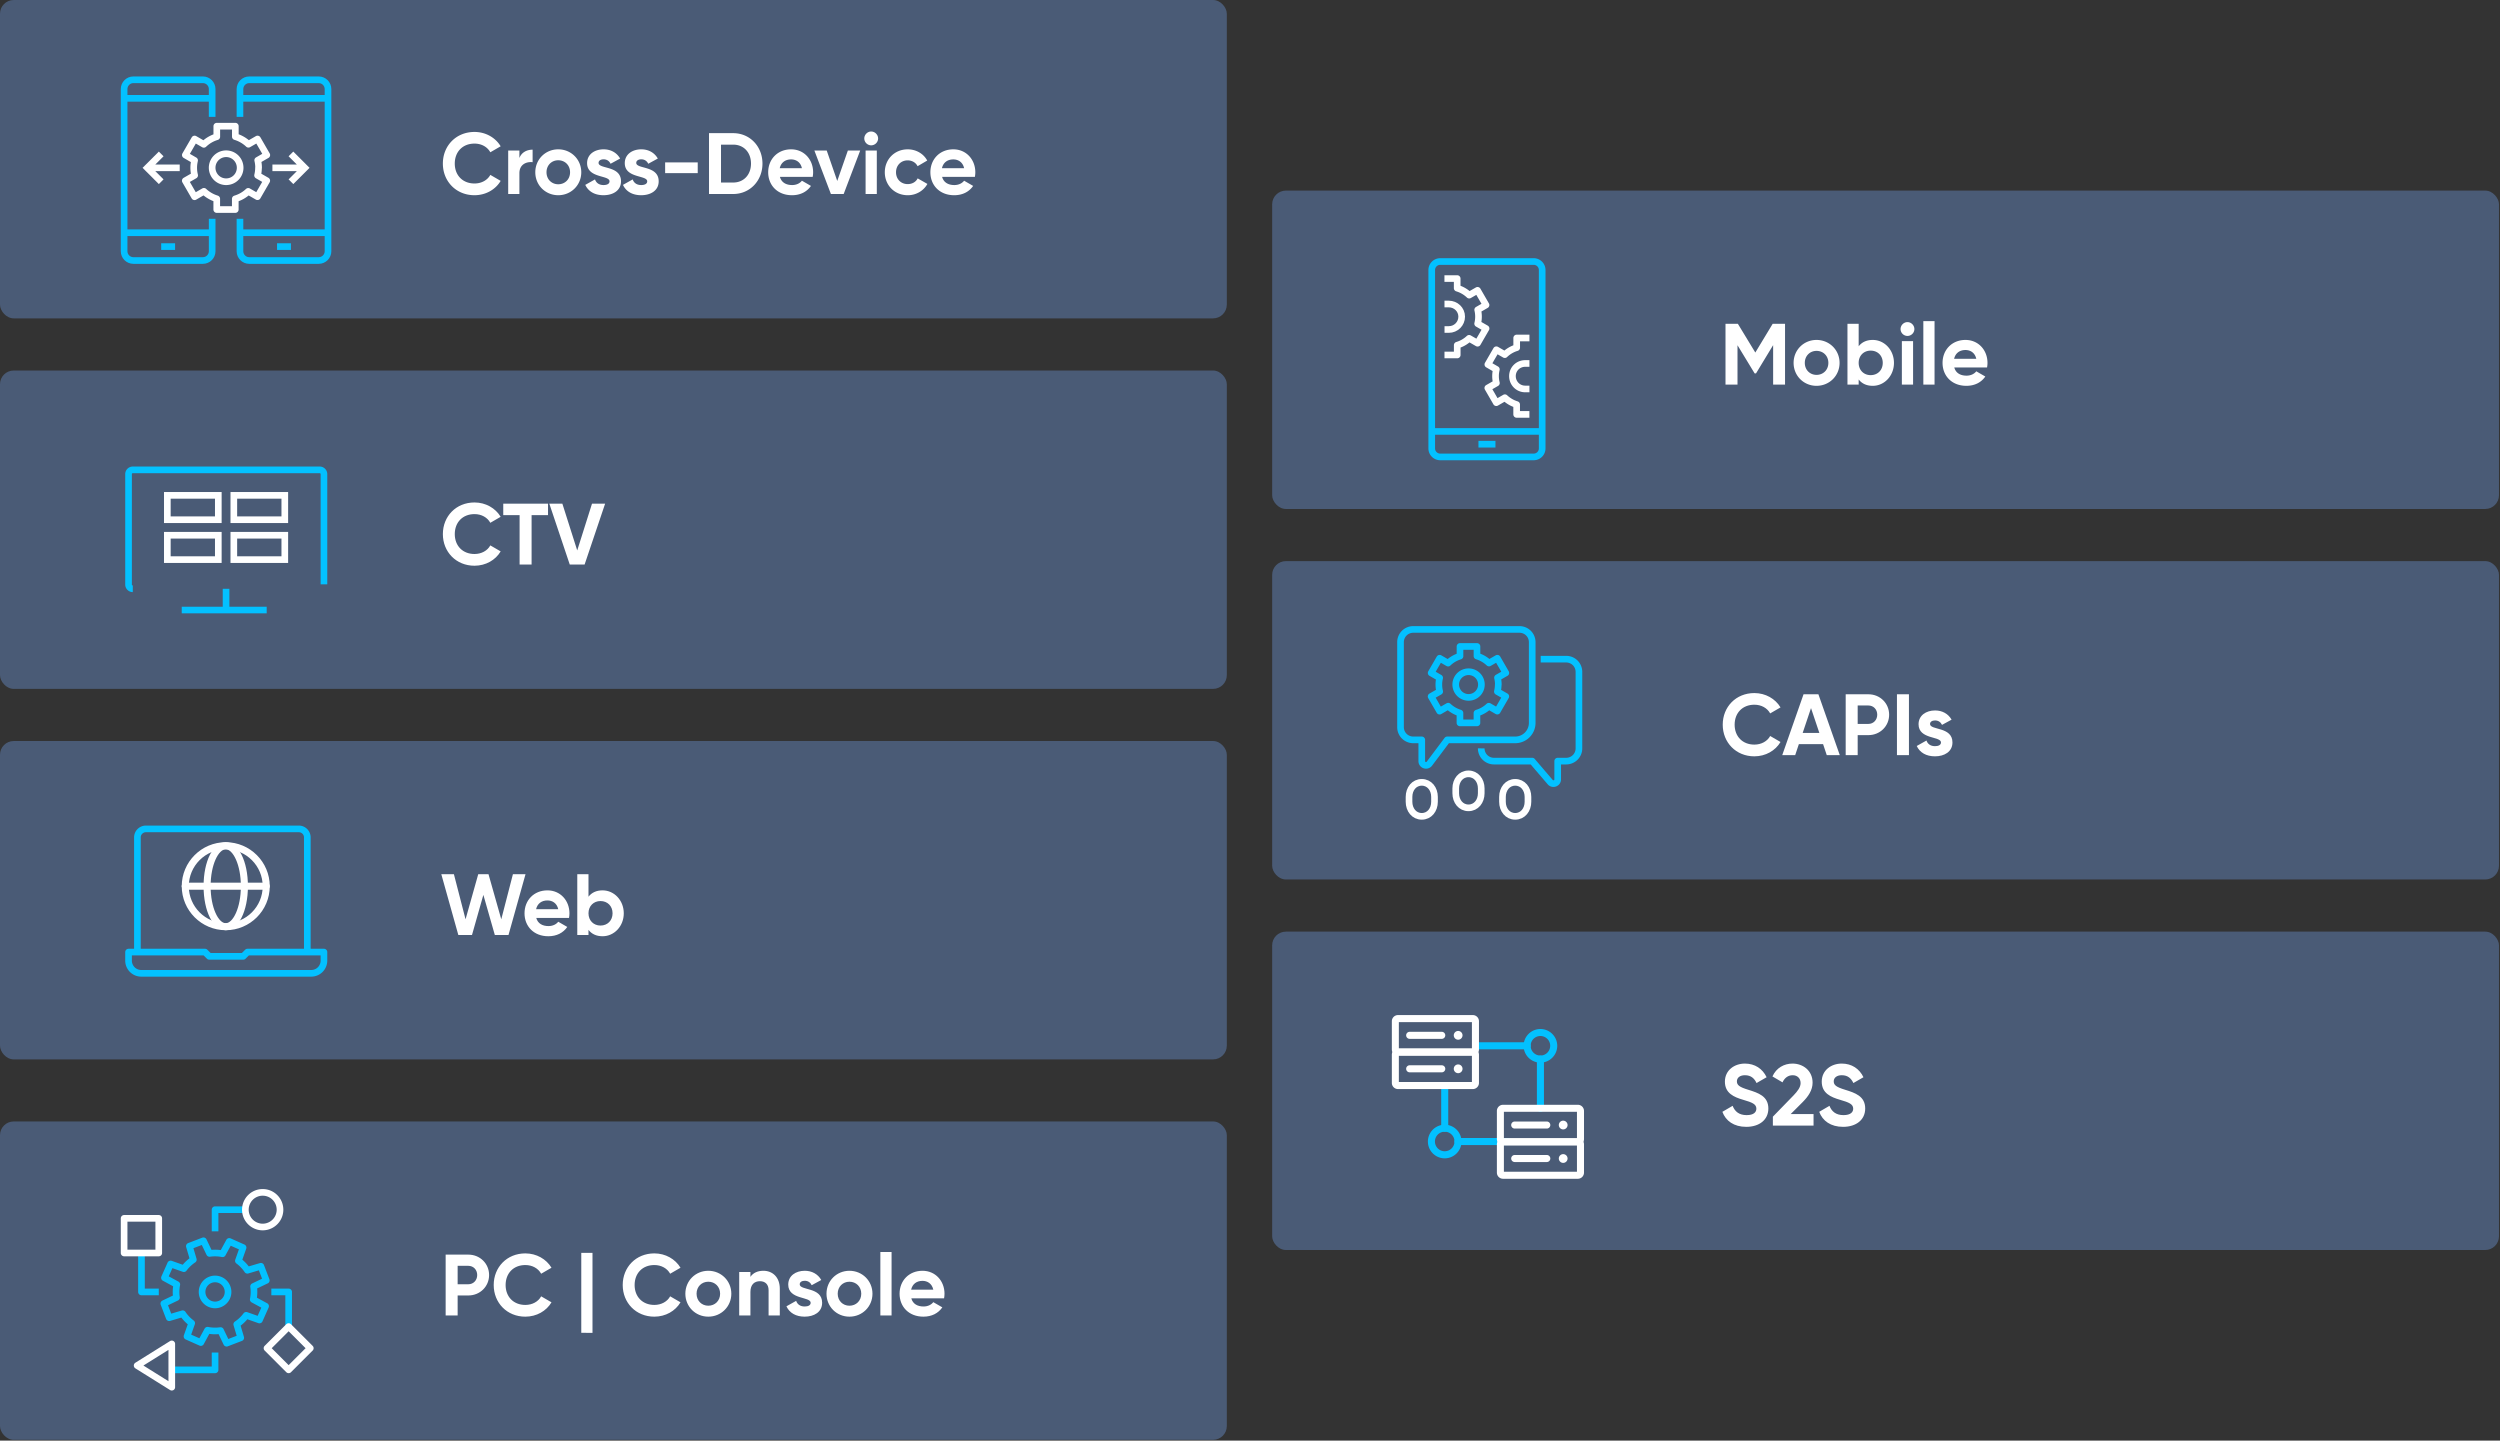
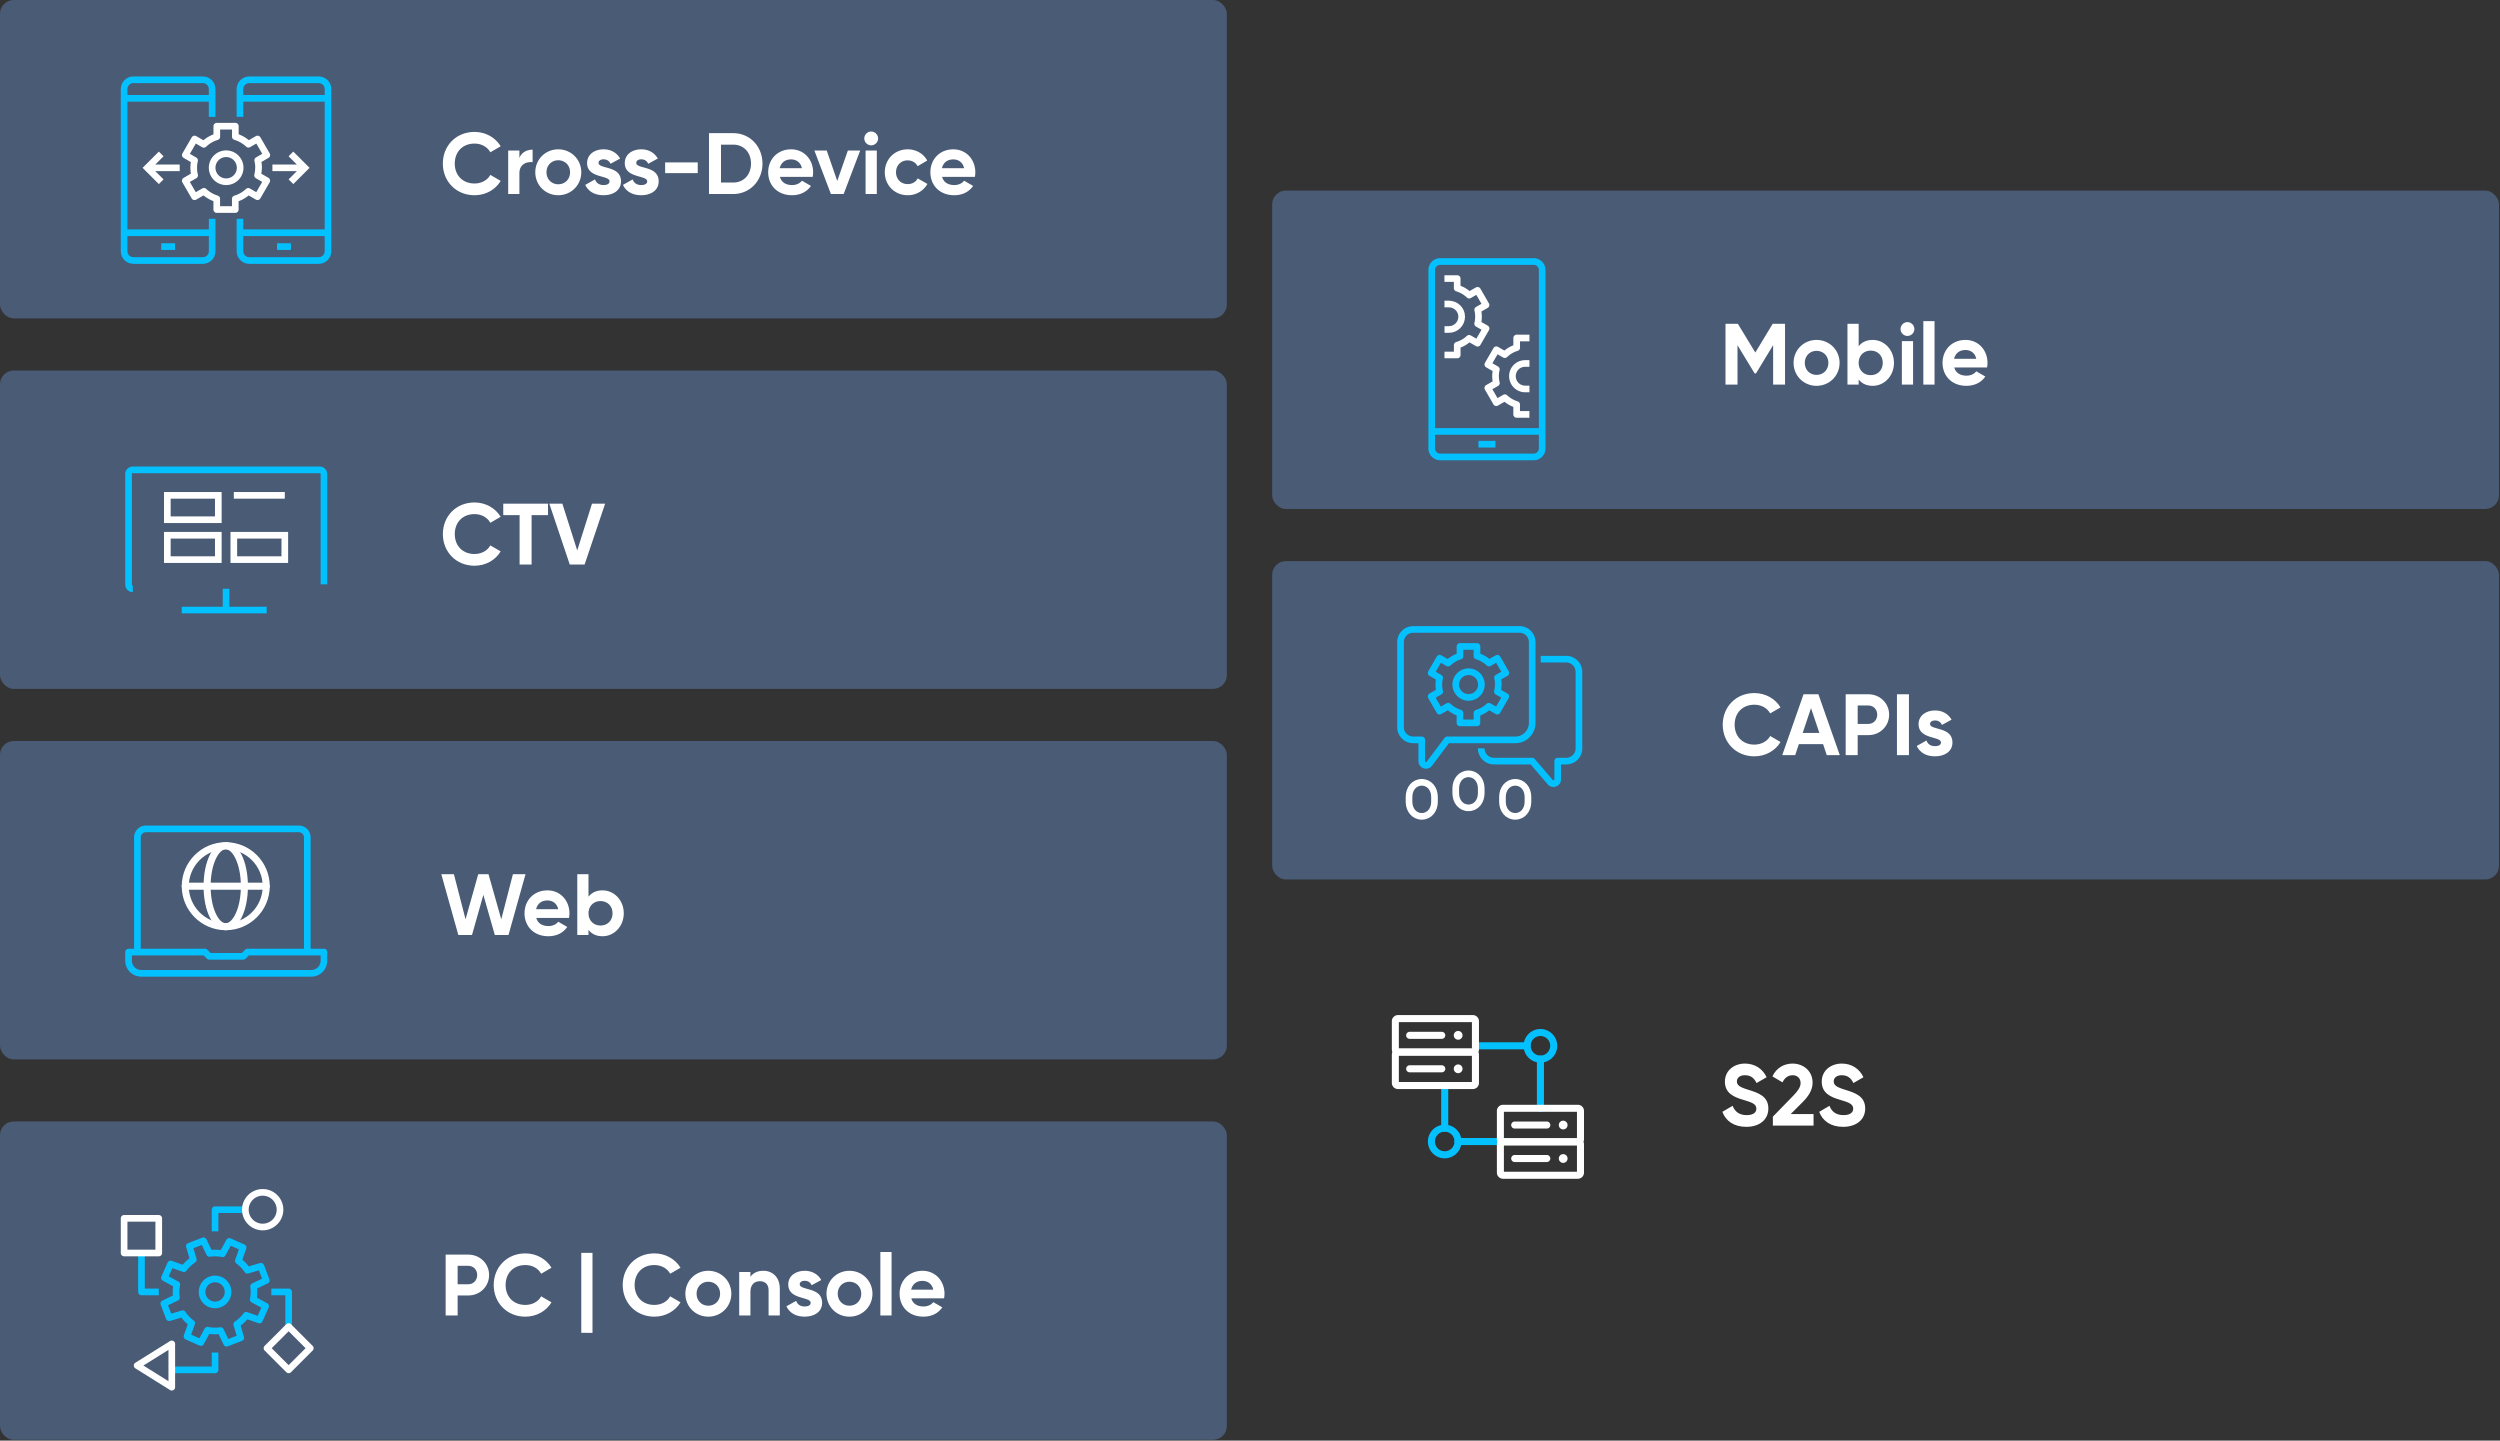
<svg xmlns="http://www.w3.org/2000/svg" fill="none" viewBox="0 0 564 325">
  <rect x="0" y="0" width="564" height="325" fill="#333333" stroke="none" />
-   <rect width="276.769" height="71.824" x="287" y="210.176" fill="#4a5b76" rx="3.096" />
  <path fill="#fff" d="M393.961 254.217c-2.804 0-4.647-1.352-5.392-3.392l2.313-1.352c.49 1.274 1.451 2.098 3.157 2.098 1.627 0 2.196-.687 2.196-1.451 0-1.02-.922-1.412-2.961-2-2.098-.608-4.137-1.49-4.137-4.098 0-2.588 2.157-4.078 4.51-4.078 2.255 0 3.98 1.156 4.902 3.078l-2.275 1.314c-.49-1.04-1.235-1.765-2.627-1.765-1.137 0-1.804.588-1.804 1.372 0 .843.529 1.294 2.608 1.922 2.176.686 4.49 1.412 4.49 4.215 0 2.569-2.059 4.137-4.98 4.137m5.999-.274v-2.02l4.687-4.823c.882-.921 1.568-1.823 1.568-2.745 0-1.098-.745-1.784-1.784-1.784-1.059 0-1.843.627-2.294 1.608l-2.275-1.334c.883-1.96 2.667-2.901 4.53-2.901 2.353 0 4.529 1.568 4.529 4.313 0 1.667-.961 3.098-2.255 4.392l-2.686 2.686h5.157v2.608Zm15.848.274c-2.804 0-4.647-1.352-5.392-3.392l2.314-1.352c.49 1.274 1.451 2.098 3.156 2.098 1.628 0 2.196-.687 2.196-1.451 0-1.02-.921-1.412-2.96-2-2.098-.608-4.137-1.49-4.137-4.098 0-2.588 2.156-4.078 4.509-4.078 2.255 0 3.98 1.156 4.902 3.078l-2.274 1.314c-.491-1.04-1.236-1.765-2.628-1.765-1.137 0-1.804.588-1.804 1.372 0 .843.53 1.294 2.608 1.922 2.176.686 4.49 1.412 4.49 4.215 0 2.569-2.059 4.137-4.98 4.137" />
  <path fill="#03c1ff" d="M347.519 239.732a3.797 3.797 0 0 1-3.795-3.794 3.803 3.803 0 0 1 3.795-3.795 3.803 3.803 0 0 1 3.795 3.795 3.803 3.803 0 0 1-3.795 3.794m0-6.008a2.204 2.204 0 1 0 0 4.409 2.204 2.204 0 0 0 0-4.409m-21.591 27.599a3.797 3.797 0 0 1-3.794-3.795 3.803 3.803 0 0 1 3.794-3.795 3.804 3.804 0 0 1 3.795 3.795 3.804 3.804 0 0 1-3.795 3.795m0-6.009a2.204 2.204 0 1 0 0 4.409 2.204 2.204 0 0 0 0-4.409" />
  <path fill="#03c1ff" d="M344.519 236.723h-11.231a.793.793 0 0 1-.796-.795c0-.441.355-.795.796-.795h11.231c.441 0 .795.354.795.795a.793.793 0 0 1-.795.795m-18.591 18.591a.793.793 0 0 1-.795-.795v-9.459c0-.44.354-.795.795-.795s.796.355.796.795v9.459a.793.793 0 0 1-.796.795m14.231 3.01h-11.231a.794.794 0 0 1-.796-.796c0-.441.355-.795.796-.795h11.231c.441 0 .795.354.795.795a.793.793 0 0 1-.795.796m7.36-7.495a.793.793 0 0 1-.795-.795v-11.097c0-.441.354-.796.795-.796s.796.355.796.796v11.097a.793.793 0 0 1-.796.795" />
  <path fill="#fff" d="M355.962 258.381h-16.876a1.39 1.39 0 0 1-1.389-1.39v-6.363a1.39 1.39 0 0 1 1.389-1.389h16.876a1.39 1.39 0 0 1 1.389 1.389v6.363a1.39 1.39 0 0 1-1.389 1.39m-16.684-1.591h16.482v-5.961h-16.482Z" />
  <path fill="#fff" d="M352.656 254.797a.987.987 0 1 0 0-1.974.987.987 0 0 0 0 1.974m-3.699-.192h-7.236a.794.794 0 0 1-.795-.795c0-.441.355-.796.795-.796h7.236c.44 0 .795.355.795.796 0 .44-.355.795-.795.795m7.005 11.327h-16.876a1.39 1.39 0 0 1-1.389-1.389v-6.363c0-.767.622-1.39 1.389-1.39h16.876a1.39 1.39 0 0 1 1.389 1.39v6.363a1.39 1.39 0 0 1-1.389 1.389m-16.684-1.591h16.482v-5.96h-16.482Z" />
  <path fill="#fff" d="M352.656 262.348a.987.987 0 1 0 0-1.974.987.987 0 0 0 0 1.974m-3.699-.192h-7.235a.793.793 0 0 1-.796-.795c0-.441.355-.795.796-.795h7.235c.441 0 .795.354.795.795a.793.793 0 0 1-.795.795m-16.692-24.014H315.39a1.39 1.39 0 0 1-1.39-1.389v-6.363c0-.767.623-1.39 1.39-1.39h16.875c.767 0 1.39.623 1.39 1.39v6.363a1.39 1.39 0 0 1-1.39 1.389m-16.684-1.591h16.483v-5.96h-16.483Z" />
  <path fill="#fff" d="M328.959 234.558a.986.986 0 1 0 .001-1.973.986.986 0 0 0-.001 1.973m-3.699-.192h-7.235a.793.793 0 0 1-.796-.795c0-.441.355-.795.796-.795h7.235c.441 0 .795.354.795.795a.793.793 0 0 1-.795.795m7.005 11.328H315.39a1.39 1.39 0 0 1-1.39-1.39v-6.363c0-.767.623-1.39 1.39-1.39h16.875c.767 0 1.39.623 1.39 1.39v6.363a1.39 1.39 0 0 1-1.39 1.39m-16.684-1.591h16.483v-5.961h-16.483Z" />
  <path fill="#fff" d="M328.959 242.11a.987.987 0 1 0 0-1.974.987.987 0 0 0 0 1.974m-3.699-.192h-7.235a.793.793 0 0 1-.795-.796c0-.441.354-.795.795-.795h7.235c.441 0 .796.354.796.795a.794.794 0 0 1-.796.796" />
  <rect width="276.769" height="71.824" fill="#4a5b76" rx="3.096" />
  <path fill="#fff" d="M107.048 44.041c-4.157 0-7.137-3.137-7.137-7.137 0-4.02 2.98-7.137 7.137-7.137 2.51 0 4.725 1.275 5.902 3.236l-2.333 1.352c-.667-1.215-2-1.96-3.569-1.96-2.686 0-4.451 1.862-4.451 4.51 0 2.627 1.765 4.49 4.451 4.49 1.569 0 2.922-.746 3.569-1.942l2.333 1.353c-1.157 1.96-3.373 3.235-5.902 3.235m10.129-8.391c.51-1.334 1.745-1.883 2.98-1.883v2.824c-1.313-.157-2.98.431-2.98 2.49v4.686h-2.529v-9.804h2.529Zm8.762 8.391c-2.882 0-5.176-2.255-5.176-5.176s2.294-5.176 5.176-5.176 5.196 2.255 5.196 5.176-2.314 5.176-5.196 5.176m0-2.47c1.51 0 2.667-1.118 2.667-2.706s-1.157-2.706-2.667-2.706c-1.49 0-2.647 1.118-2.647 2.706s1.157 2.706 2.647 2.706m9.098-4.823c0 1.45 5.059.549 5.059 4.156 0 2.118-1.843 3.137-3.941 3.137-1.961 0-3.412-.823-4.118-2.333l2.196-1.235c.275.804.941 1.274 1.922 1.274.803 0 1.352-.274 1.352-.843 0-1.431-5.058-.647-5.058-4.098 0-2 1.706-3.117 3.725-3.117 1.588 0 2.961.725 3.726 2.078l-2.157 1.177c-.294-.628-.843-1-1.569-1-.627 0-1.137.274-1.137.803Zm8.501 0c0 1.45 5.059.549 5.059 4.156 0 2.118-1.843 3.137-3.941 3.137-1.961 0-3.412-.823-4.117-2.333l2.196-1.235c.274.804.941 1.274 1.921 1.274.804 0 1.353-.274 1.353-.843 0-1.431-5.059-.647-5.059-4.098 0-2 1.706-3.117 3.726-3.117 1.588 0 2.96.725 3.725 2.078l-2.157 1.177c-.294-.628-.843-1-1.568-1-.628 0-1.138.274-1.138.803Zm6.516 2.313V36.63h7.353v2.431Zm15.35-9.02c3.784 0 6.608 3 6.608 6.863s-2.824 6.863-6.608 6.863h-5.451V30.042h5.451Zm0 11.138c2.373 0 4.02-1.745 4.02-4.275 0-2.529-1.647-4.274-4.02-4.274h-2.745v8.549Zm10.547-1.275c.353 1.294 1.431 1.843 2.764 1.843.981 0 1.765-.411 2.196-.98l2.039 1.176c-.921 1.334-2.392 2.098-4.274 2.098-3.294 0-5.372-2.255-5.372-5.176s2.098-5.176 5.176-5.176c2.902 0 4.961 2.294 4.961 5.176 0 .373-.04.706-.098 1.04Zm-.04-1.96h5c-.313-1.412-1.372-1.98-2.431-1.98-1.353 0-2.274.725-2.569 1.98m15.363-3.98h2.784l-3.725 9.803h-2.882l-3.726-9.804h2.785l2.372 6.863Zm5.259-1.177a1.565 1.565 0 0 1-1.549-1.55c0-.842.706-1.568 1.549-1.568.862 0 1.568.726 1.568 1.569s-.706 1.549-1.568 1.549m-1.255 10.98v-9.804h2.529v9.804Zm9.511.274c-2.981 0-5.177-2.255-5.177-5.176s2.196-5.176 5.177-5.176c1.921 0 3.588 1.02 4.392 2.53l-2.177 1.274c-.392-.804-1.235-1.314-2.235-1.314-1.51 0-2.627 1.117-2.627 2.686 0 1.549 1.117 2.667 2.627 2.667 1.02 0 1.863-.49 2.255-1.294l2.196 1.254c-.843 1.53-2.51 2.55-4.431 2.55Zm7.753-4.137c.353 1.294 1.431 1.843 2.764 1.843.981 0 1.765-.411 2.196-.98l2.039 1.176c-.921 1.334-2.392 2.098-4.274 2.098-3.294 0-5.372-2.255-5.372-5.176s2.098-5.176 5.176-5.176c2.902 0 4.961 2.294 4.961 5.176 0 .373-.04.706-.099 1.04h-7.391Zm-.04-1.96h5c-.314-1.412-1.372-1.98-2.431-1.98-1.353 0-2.274.725-2.569 1.98" />
  <path stroke="#03c1ff" stroke-miterlimit="10" stroke-width="1.5" d="M47.864 49.364v7.318c0 1.15-.941 2.09-2.091 2.09H30.09c-1.15 0-2.091-.94-2.091-2.09V20.09c0-1.15.94-2.091 2.09-2.091h15.683c1.15 0 2.09.94 2.09 2.09v6.274M28 22.182h19.864M28 52.5h19.864m-11.5 3.136H39.5m14.636-6.272v7.318c0 1.15.941 2.09 2.091 2.09h15.682c1.15 0 2.09-.94 2.09-2.09V20.09c0-1.15-.94-2.09-2.09-2.09H56.227c-1.15 0-2.09.94-2.09 2.09v6.273M74 22.182H54.136M74 52.5H54.136m11.5 3.136H62.5" />
  <path stroke="#fff" stroke-linejoin="round" stroke-width="1.5" d="M54.178 37.843A3.154 3.154 0 0 1 51.02 41a3.154 3.154 0 0 1-3.158-3.157 3.154 3.154 0 0 1 3.157-3.158 3.154 3.154 0 0 1 3.158 3.158Z" />
  <path stroke="#fff" stroke-linejoin="round" stroke-width="1.5" d="M58.339 37.843a7.4 7.4 0 0 0-.199-1.684l2.05-1.181-2.091-3.617-2.05 1.181a7.4 7.4 0 0 0-2.958-1.714v-2.363h-4.182v2.384a7.2 7.2 0 0 0-2.927 1.714l-2.08-1.202-2.092 3.617 2.091 1.213a7.2 7.2 0 0 0-.198 1.662c0 .575.073 1.15.209 1.704L41.8 40.77l2.09 3.617 2.113-1.223a7.4 7.4 0 0 0 2.896 1.683v2.426h4.181v-2.415a7.2 7.2 0 0 0 2.928-1.684l2.08 1.203 2.091-3.618-2.07-1.191c.136-.554.21-1.13.21-1.725Z" />
  <path stroke="#fff" stroke-miterlimit="10" stroke-width="1.5" d="M61.455 37.864h7.318m-3.137-3.137 3.137 3.137L65.636 41m-25.091-3.136h-7.318m3.137-3.137-3.137 3.137L36.364 41" />
  <rect width="276.769" height="71.824" x="287" y="43" fill="#4a5b76" rx="3.096" />
  <path fill="#fff" d="M402.705 73.042v13.725h-2.686v-8.902l-3.862 6.373h-.314l-3.863-6.353v8.882h-2.706V73.042h2.785l3.941 6.49 3.921-6.49Zm7.106 14c-2.882 0-5.176-2.255-5.176-5.177s2.294-5.176 5.176-5.176 5.196 2.255 5.196 5.176-2.313 5.176-5.196 5.176Zm0-2.471c1.51 0 2.667-1.118 2.667-2.706s-1.157-2.706-2.667-2.706c-1.49 0-2.646 1.118-2.646 2.706s1.156 2.706 2.646 2.706m12.681-7.882c2.628 0 4.785 2.255 4.785 5.176s-2.157 5.176-4.785 5.176c-1.431 0-2.47-.529-3.176-1.431v1.157h-2.529V73.042h2.529v5.078c.706-.902 1.745-1.431 3.176-1.431m-.47 7.94c1.568 0 2.725-1.117 2.725-2.764s-1.157-2.764-2.725-2.764c-1.549 0-2.706 1.117-2.706 2.764s1.157 2.765 2.706 2.765Zm8.293-8.842a1.565 1.565 0 0 1-1.549-1.55c0-.842.706-1.568 1.549-1.568.863 0 1.569.726 1.569 1.569s-.706 1.549-1.569 1.549m-1.255 10.98v-9.804h2.53v9.804Zm4.845 0V72.454h2.529v14.313Zm6.981-3.863c.353 1.294 1.431 1.843 2.765 1.843.98 0 1.764-.411 2.196-.98l2.039 1.176c-.922 1.334-2.392 2.098-4.275 2.098-3.293 0-5.372-2.254-5.372-5.176 0-2.921 2.098-5.176 5.176-5.176 2.902 0 4.961 2.294 4.961 5.176 0 .373-.039.706-.098 1.04h-7.392Zm-.039-1.96h5c-.314-1.412-1.373-1.98-2.432-1.98-1.352 0-2.274.725-2.568 1.98" />
  <path stroke="#fff" stroke-linejoin="round" stroke-width="1.5" d="M325.875 68.583h.958c1.601 0 2.923 1.256 2.923 2.856s-1.294 2.894-2.894 2.894h-.977" />
  <path stroke="#fff" stroke-linejoin="round" stroke-width="1.5" d="M325.875 80.082h2.875V77.87a6.6 6.6 0 0 0 2.683-1.543l1.907 1.102 1.917-3.316-1.897-1.092a6.65 6.65 0 0 0 .009-3.124l1.878-1.083-1.916-3.316-1.878 1.083a6.76 6.76 0 0 0-2.712-1.572v-2.165h-2.875M345.041 82h-.958c-1.601 0-2.875 1.255-2.875 2.855s1.274 2.894 2.875 2.894h.958" />
  <path stroke="#fff" stroke-linejoin="round" stroke-width="1.5" d="M345.041 76.25h-2.875v2.185a6.6 6.6 0 0 0-2.683 1.571l-1.907-1.102-1.917 3.316 1.917 1.112a6.6 6.6 0 0 0-.182 1.523c0 .527.067 1.054.192 1.562l-1.936 1.112 1.916 3.316 1.936-1.122a6.8 6.8 0 0 0 2.655 1.543v2.223h2.875" />
  <path stroke="#03c1ff" stroke-linejoin="round" stroke-width="1.5" d="M345.999 59h-21.082A1.917 1.917 0 0 0 323 60.917v40.248c0 1.059.858 1.917 1.917 1.917h21.082a1.917 1.917 0 0 0 1.917-1.917V60.917A1.917 1.917 0 0 0 345.999 59ZM323 97.332h24.916m-14.375 2.875h3.833" />
  <path stroke="#fff" stroke-linejoin="round" stroke-width="1.5" d="M337.041 187.04v-1.917c0-2.376-3.757-2.875-5.75-2.875s-5.75.499-5.75 2.875v1.917m0-1.735c-1.246-.901-3.43-1.14-4.791-1.14-1.993 0-5.75.498-5.75 2.875m22.041-1.735c1.246-.901 3.43-1.14 4.791-1.14 1.994 0 5.75.498 5.75 2.875" />
  <rect width="276.769" height="71.824" x="287" y="126.588" fill="#4a5b76" rx="3.096" />
  <path fill="#fff" d="M395.784 170.629c-4.157 0-7.137-3.137-7.137-7.136 0-4.02 2.98-7.137 7.137-7.137 2.51 0 4.725 1.274 5.902 3.235l-2.333 1.353c-.667-1.216-2-1.961-3.569-1.961-2.686 0-4.451 1.863-4.451 4.51 0 2.627 1.765 4.49 4.451 4.49 1.569 0 2.921-.746 3.569-1.942l2.333 1.353c-1.157 1.961-3.373 3.235-5.902 3.235m16.33-.274-.824-2.471h-5.47l-.824 2.471h-2.921l4.804-13.725h3.352l4.824 13.725Zm-5.432-5h3.765l-1.882-5.607Zm14.823-8.725c2.647 0 4.686 2.039 4.686 4.608s-2.039 4.607-4.686 4.607h-2.412v4.51h-2.706V156.63Zm0 6.686c1.157 0 2-.902 2-2.078 0-1.196-.843-2.079-2-2.079h-2.412v4.157Zm6.447-6.686h2.706v13.725h-2.706Zm7.463 6.706c0 1.451 5.058.549 5.058 4.156 0 2.118-1.843 3.137-3.941 3.137-1.961 0-3.412-.823-4.117-2.333l2.196-1.235c.274.804.941 1.274 1.921 1.274.804 0 1.353-.274 1.353-.843 0-1.431-5.059-.647-5.059-4.098 0-1.999 1.706-3.117 3.726-3.117 1.588 0 2.96.725 3.725 2.078l-2.157 1.177c-.294-.628-.843-1-1.568-1-.628 0-1.137.274-1.137.804" />
  <path stroke="#fff" stroke-miterlimit="10" stroke-width="1.5" d="M331.291 182.248c1.725 0 2.875-1.466 2.875-3.287v-1.092c0-1.811-1.15-3.287-2.875-3.287s-2.875 1.466-2.875 3.287v1.092c0 1.812 1.15 3.287 2.875 3.287Zm-10.541 1.917c1.725 0 2.875-1.466 2.875-3.287v-1.092c0-1.812-1.15-3.287-2.875-3.287s-2.875 1.466-2.875 3.287v1.092c0 1.811 1.15 3.287 2.875 3.287Zm21.082 0c-1.725 0-2.875-1.466-2.875-3.287v-1.092c0-1.812 1.15-3.287 2.875-3.287s2.875 1.466 2.875 3.287v1.092c0 1.811-1.15 3.287-2.875 3.287Z" />
  <path stroke="#03c1ff" stroke-linejoin="round" stroke-width="1.5" d="M318.833 142h23.958a2.87 2.87 0 0 1 2.875 2.875v18.208a3.833 3.833 0 0 1-3.833 3.833H326.5l-4.025 5.366c-.556.738-1.725.345-1.725-.575v-4.791h-1.917a2.87 2.87 0 0 1-2.875-2.875v-19.166a2.87 2.87 0 0 1 2.875-2.875Z" />
  <path stroke="#03c1ff" stroke-linejoin="round" stroke-width="1.5" d="M334.166 168.832a2.87 2.87 0 0 0 2.875 2.875h8.625l4.063 4.744c.575.671 1.687.268 1.687-.623v-4.121h1.916a2.87 2.87 0 0 0 2.875-2.875v-17.249a2.87 2.87 0 0 0-2.875-2.875h-5.75m-13.378 5.731c0 1.6-1.293 2.894-2.894 2.894a2.89 2.89 0 0 1-2.894-2.894 2.89 2.89 0 0 1 2.894-2.894 2.89 2.89 0 0 1 2.894 2.894Z" />
  <path stroke="#03c1ff" stroke-linejoin="round" stroke-width="1.5" d="M338.019 154.438c0-.536-.067-1.044-.182-1.542l1.878-1.083-1.917-3.316-1.878 1.083a6.8 6.8 0 0 0-2.712-1.572v-2.165h-3.833v2.184a6.6 6.6 0 0 0-2.683 1.572l-1.907-1.102-1.917 3.316 1.917 1.111a6.6 6.6 0 0 0-.183 1.524c0 .527.068 1.054.192 1.562l-1.936 1.112 1.917 3.315 1.936-1.121a6.8 6.8 0 0 0 2.654 1.543v2.223h3.833v-2.213a6.6 6.6 0 0 0 2.684-1.543l1.907 1.102 1.916-3.316-1.897-1.092a6.7 6.7 0 0 0 .192-1.582Z" />
  <rect width="276.769" height="71.824" y="167.176" fill="#4a5b76" rx="3.096" />
  <path fill="#fff" d="m103.401 210.943-3.843-13.725h2.843l2.628 10.176 2.862-10.176h2.314l2.882 10.176 2.628-10.176h2.843l-3.843 13.725h-3.079l-2.588-9.058-2.568 9.058Zm17.577-3.863c.353 1.294 1.431 1.843 2.765 1.843.98 0 1.764-.411 2.196-.98l2.039 1.177c-.922 1.333-2.392 2.097-4.275 2.097-3.294 0-5.372-2.254-5.372-5.176 0-2.921 2.098-5.176 5.176-5.176 2.902 0 4.961 2.294 4.961 5.176 0 .373-.039.706-.098 1.039Zm-.039-1.96h5c-.314-1.412-1.373-1.981-2.432-1.981-1.352 0-2.274.726-2.568 1.981m15-4.255c2.628 0 4.784 2.255 4.784 5.176s-2.156 5.176-4.784 5.176c-1.431 0-2.47-.529-3.176-1.431v1.157h-2.529v-13.725h2.529v5.078c.706-.902 1.745-1.431 3.176-1.431m-.47 7.941c1.568 0 2.725-1.118 2.725-2.765s-1.157-2.764-2.725-2.764c-1.549 0-2.706 1.117-2.706 2.764s1.157 2.765 2.706 2.765m-84.541 1.05c-5.472 0-9.928-4.456-9.928-9.928S45.456 190 50.928 190s9.928 4.456 9.928 9.928-4.456 9.928-9.928 9.928m0-18.256c-4.6 0-8.337 3.738-8.337 8.338s3.737 8.337 8.337 8.337 8.337-3.738 8.337-8.337-3.737-8.338-8.337-8.338" />
  <path fill="#fff" d="M50.928 209.856c-2.856 0-5.002-4.264-5.002-9.928S48.072 190 50.928 190s5.002 4.264 5.002 9.928-2.146 9.928-5.002 9.928m0-18.256c-1.61 0-3.412 3.421-3.412 8.338s1.802 8.337 3.412 8.337 3.411-3.421 3.411-8.337-1.801-8.338-3.411-8.338" />
  <path fill="#fff" d="M60.051 200.723H41.796a.794.794 0 0 1-.796-.795c0-.441.355-.796.796-.796H60.05c.441 0 .796.355.796.796 0 .44-.355.795-.796.795Z" />
  <path stroke="#03c1ff" stroke-linejoin="round" stroke-width="1.5" d="M70.207 219.582H31.875A2.87 2.87 0 0 1 29 216.707v-1.916h17.25l.958.958h7.666l.958-.958h17.25v1.916a2.87 2.87 0 0 1-2.875 2.875ZM31 214.791v-25.874c0-1.055.863-1.917 1.917-1.917h34.498c1.054 0 1.917.862 1.917 1.917v25.874" />
  <rect width="276.769" height="71.824" y="83.588" fill="#4a5b76" rx="3.096" />
  <path fill="#fff" d="M107.048 127.629c-4.157 0-7.137-3.137-7.137-7.136 0-4.02 2.98-7.137 7.137-7.137 2.51 0 4.725 1.274 5.902 3.235l-2.333 1.353c-.667-1.216-2-1.961-3.569-1.961-2.686 0-4.451 1.863-4.451 4.51 0 2.627 1.765 4.49 4.451 4.49 1.569 0 2.922-.746 3.569-1.942l2.333 1.353c-1.157 1.961-3.373 3.235-5.902 3.235m16.585-13.999v2.588h-3.706v11.137h-2.706v-11.137h-3.686v-2.588Zm4.902 13.725-4.607-13.725h2.941l3.352 10.549 3.334-10.549h2.96l-4.627 13.725Z" />
  <path stroke="#03c1ff" stroke-miterlimit="10" stroke-width="1.5" d="M29.958 132.832a.96.96 0 0 1-.958-.958v-24.916a.96.96 0 0 1 .958-.958h42.165a.96.96 0 0 1 .959.958v24.874M51 137.624v-4.792m0 0v4.792m-10 0h19.166" />
-   <path stroke="#fff" stroke-width="1.5" d="M37.75 111.75h11.5v5.5h-11.5Zm0 9h11.5v5.5h-11.5Zm15-9h11.5v5.5h-11.5Zm0 9h11.5v5.5h-11.5Z" />
+   <path stroke="#fff" stroke-width="1.5" d="M37.75 111.75h11.5v5.5h-11.5Zm0 9h11.5v5.5h-11.5Zm15-9h11.5h-11.5Zm0 9h11.5v5.5h-11.5Z" />
  <rect width="276.769" height="71.824" y="253" fill="#4a5b76" rx="3.096" />
  <path fill="#fff" d="M105.656 283.042c2.647 0 4.686 2.039 4.686 4.608s-2.039 4.607-4.686 4.607h-2.412v4.51h-2.705v-13.725Zm0 6.686c1.157 0 2-.902 2-2.078 0-1.196-.843-2.079-2-2.079h-2.412v4.157Zm12.862 7.313c-4.157 0-7.137-3.137-7.137-7.137 0-4.019 2.98-7.137 7.137-7.137 2.509 0 4.725 1.275 5.901 3.236l-2.333 1.352c-.667-1.215-2-1.96-3.568-1.96-2.687 0-4.451 1.862-4.451 4.509 0 2.628 1.764 4.49 4.451 4.49 1.568 0 2.921-.745 3.568-1.941l2.333 1.353c-1.157 1.961-3.372 3.235-5.901 3.235m12.618 3.647V282.65h2.53v18.038Zm16.486-3.647c-4.157 0-7.137-3.137-7.137-7.137 0-4.019 2.98-7.137 7.137-7.137 2.51 0 4.725 1.275 5.902 3.236l-2.334 1.352c-.666-1.215-2-1.96-3.568-1.96-2.686 0-4.451 1.862-4.451 4.509 0 2.628 1.765 4.49 4.451 4.49 1.568 0 2.921-.745 3.568-1.941l2.334 1.353c-1.157 1.961-3.373 3.235-5.902 3.235m12.17 0c-2.882 0-5.176-2.254-5.176-5.176 0-2.921 2.294-5.176 5.176-5.176s5.196 2.255 5.196 5.176-2.314 5.176-5.196 5.176m0-2.47c1.51 0 2.667-1.118 2.667-2.706s-1.157-2.706-2.667-2.706c-1.49 0-2.647 1.118-2.647 2.706s1.157 2.706 2.647 2.706m12.426-7.882c2.078 0 3.706 1.451 3.706 4.058v6.02h-2.53v-5.706c0-1.333-.803-2.019-1.941-2.019-1.235 0-2.156.725-2.156 2.431v5.294h-2.53v-9.804h2.53v1.098c.588-.882 1.607-1.372 2.921-1.372m8.199 3.059c0 1.45 5.058.549 5.058 4.156 0 2.118-1.843 3.137-3.941 3.137-1.96 0-3.411-.823-4.117-2.333l2.196-1.235c.274.804.941 1.274 1.921 1.274.804 0 1.353-.274 1.353-.843 0-1.431-5.058-.647-5.058-4.098 0-2 1.705-3.117 3.725-3.117 1.588 0 2.961.725 3.725 2.078l-2.157 1.177c-.294-.628-.843-1-1.568-1-.628 0-1.137.274-1.137.804m11.217 7.293c-2.882 0-5.176-2.254-5.176-5.176 0-2.921 2.294-5.176 5.176-5.176s5.196 2.255 5.196 5.176-2.313 5.176-5.196 5.176m0-2.47c1.51 0 2.667-1.118 2.667-2.706s-1.157-2.706-2.667-2.706c-1.49 0-2.647 1.118-2.647 2.706s1.157 2.706 2.647 2.706m6.976 2.196v-14.313h2.529v14.313Zm6.981-3.863c.353 1.294 1.431 1.843 2.765 1.843.98 0 1.764-.411 2.196-.98l2.039 1.176c-.922 1.334-2.392 2.098-4.275 2.098-3.294 0-5.372-2.254-5.372-5.176 0-2.921 2.098-5.176 5.176-5.176 2.902 0 4.961 2.294 4.961 5.176 0 .373-.039.706-.098 1.039Zm-.039-1.96h5c-.314-1.412-1.373-1.981-2.432-1.981-1.353 0-2.274.726-2.568 1.981" />
  <path stroke="#03c1ff" stroke-miterlimit="10" stroke-width="1.5" d="M48.52 294.393a2.93 2.93 0 1 0-.001-5.86 2.93 2.93 0 0 0 0 5.86Z" />
  <path stroke="#03c1ff" stroke-linejoin="round" stroke-width="1.5" d="m60.073 288.855-1.22-3.183-3.038.898a8.6 8.6 0 0 0-2.032-2.129l1.055-2.988-3.115-1.387-1.514 2.783a8.8 8.8 0 0 0-2.94-.078l-1.367-2.852-3.184 1.221.898 3.037a8.8 8.8 0 0 0-2.138 2.032l-2.989-1.055-1.387 3.116 2.784 1.513a8.7 8.7 0 0 0-.078 2.94l-2.852 1.367 1.22 3.184 3.038-.898a8.6 8.6 0 0 0 2.031 2.129l-1.054 2.988 3.115 1.387 1.514-2.783a8.8 8.8 0 0 0 2.94.078l1.367 2.852 3.184-1.221-.899-3.038a8.6 8.6 0 0 0 2.13-2.031l2.988 1.055 1.387-3.116-2.784-1.514a8.7 8.7 0 0 0 .078-2.939l2.852-1.368Zm-4.717-15.948h-6.837v4.883m12.697 13.673h3.906v7.813m-29.299-7.813h-3.907v-8.79m16.604 22.463v3.907h-9.767" />
  <path stroke="#fff" stroke-linejoin="round" stroke-width="1.5" d="M59.262 276.813a3.906 3.906 0 1 0 0-7.813 3.906 3.906 0 0 0 0 7.813Zm5.856 22.459-4.883 4.883 4.883 4.882L70 304.155Zm-34.178 8.794 7.813 4.883v-9.766l-7.814 4.883ZM28 282.673h7.813v-7.813H28Z" />
</svg>